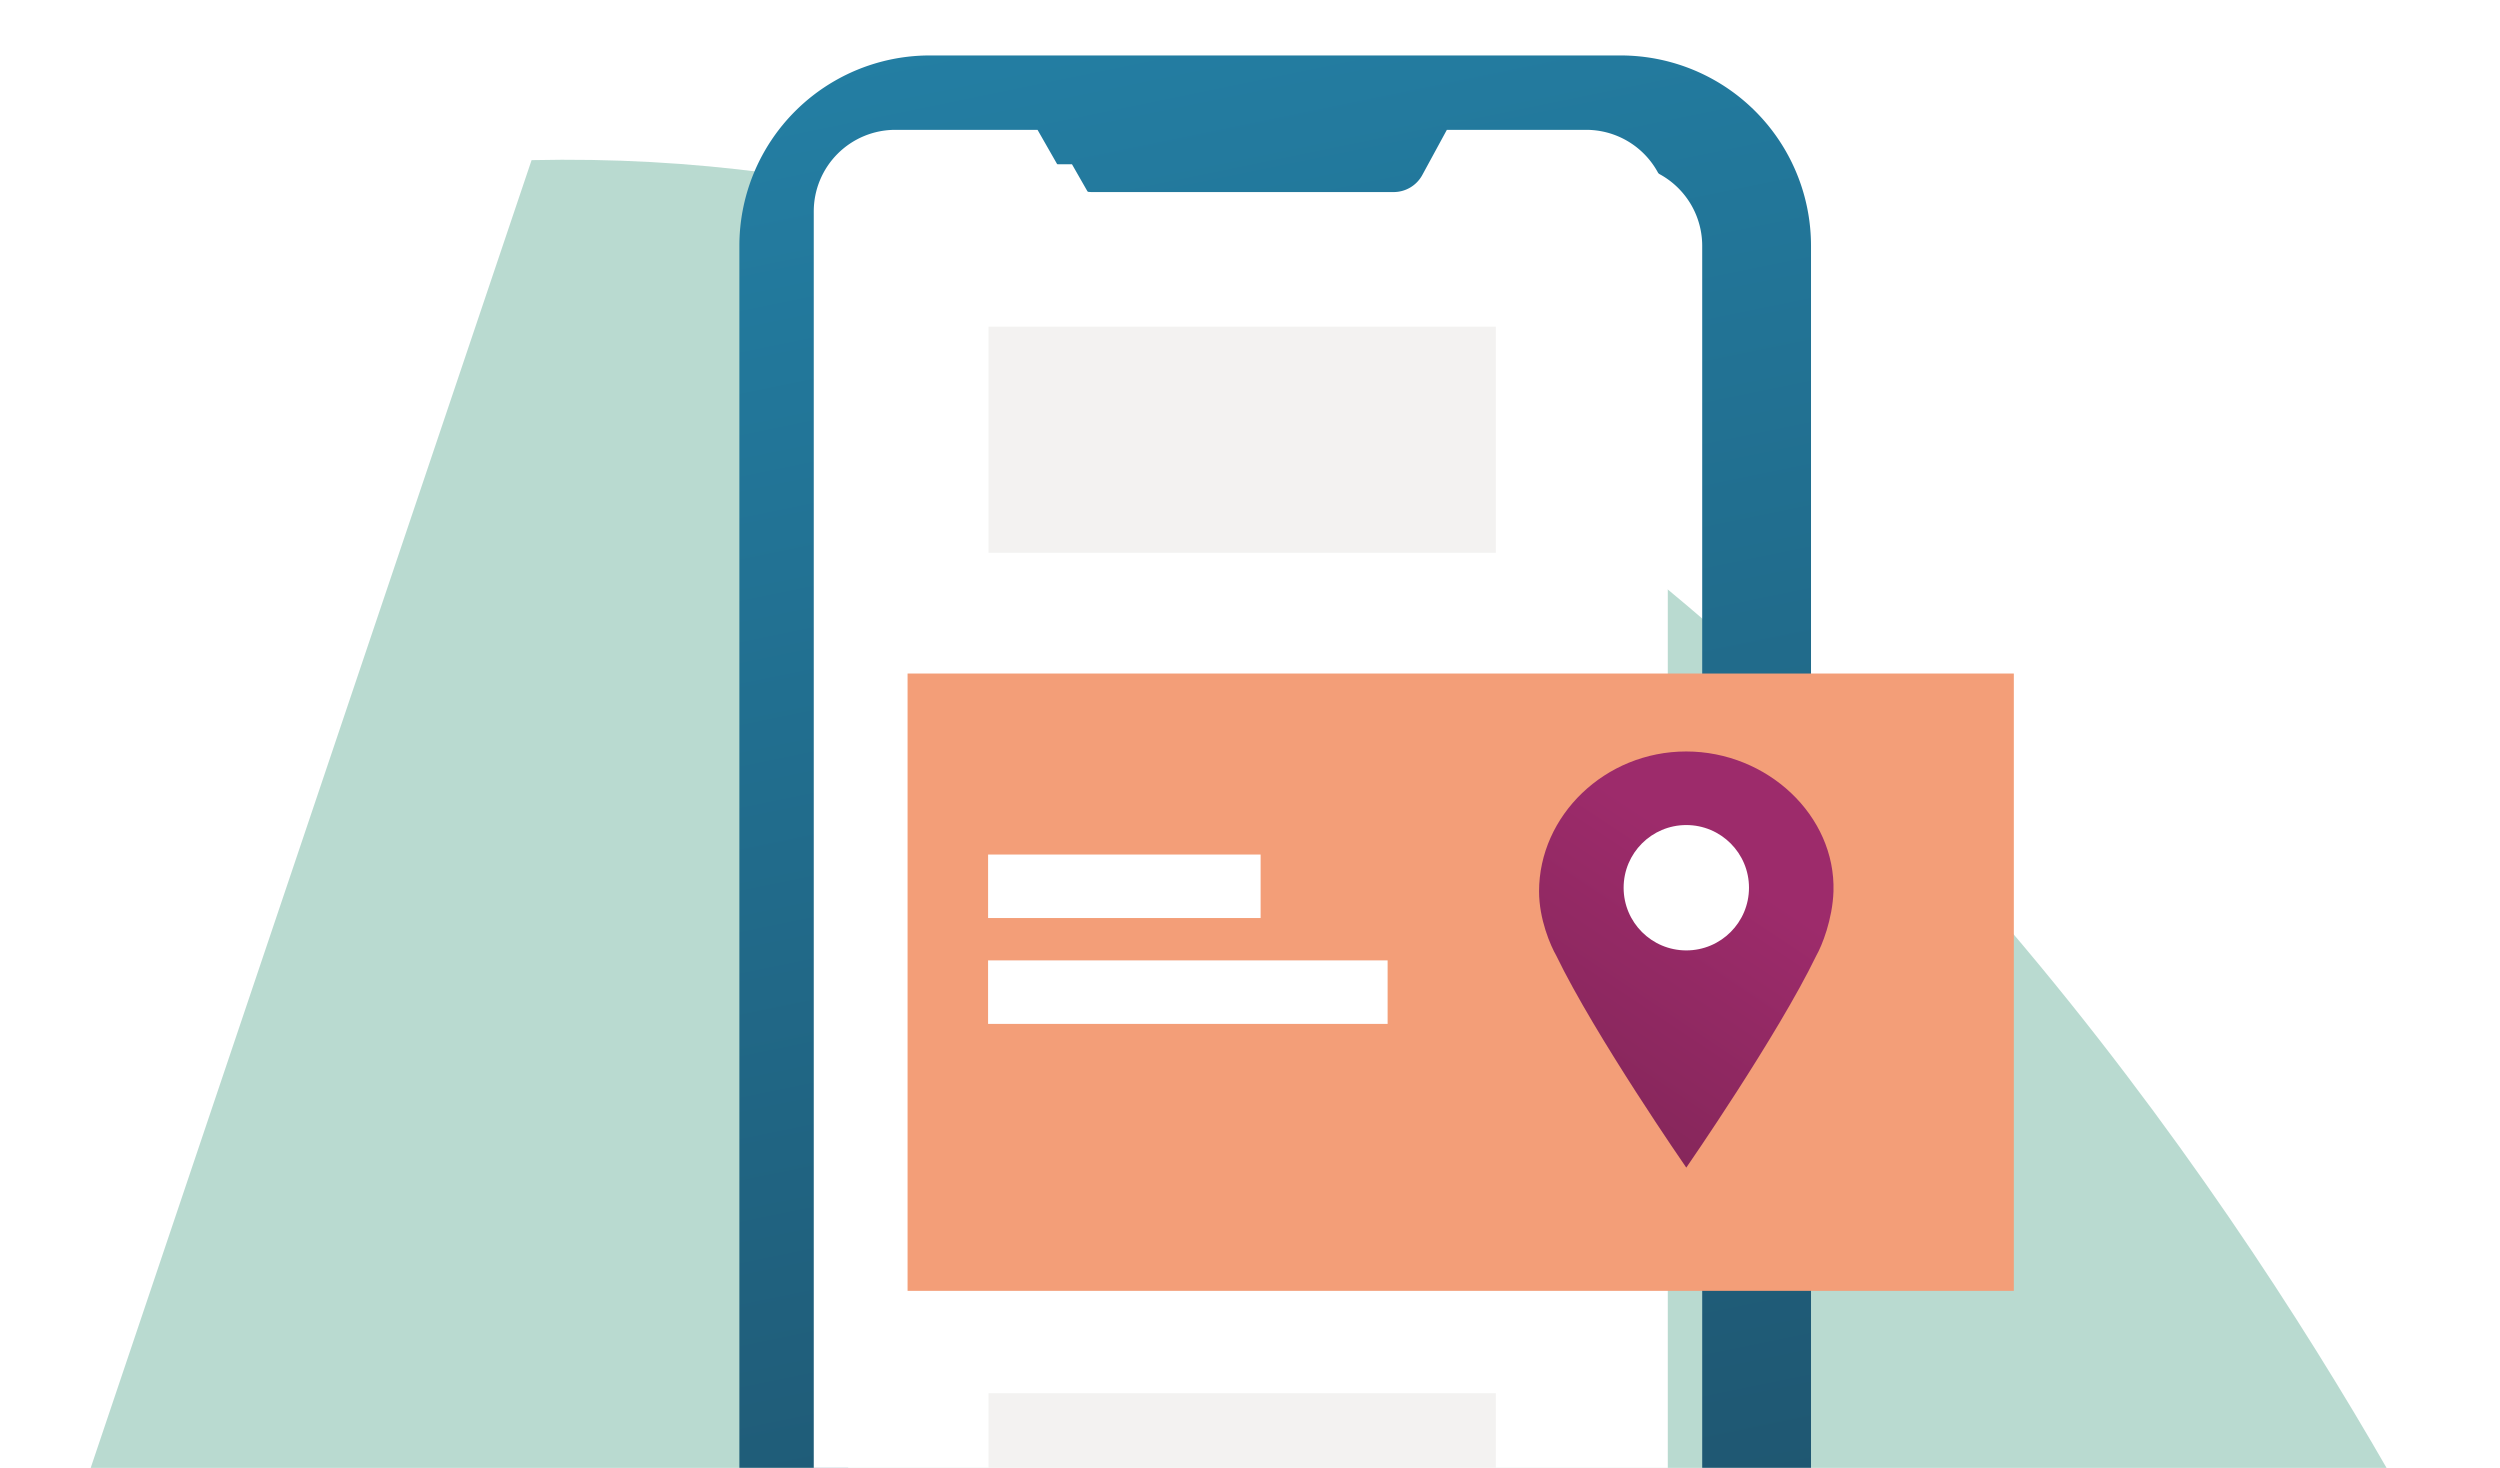
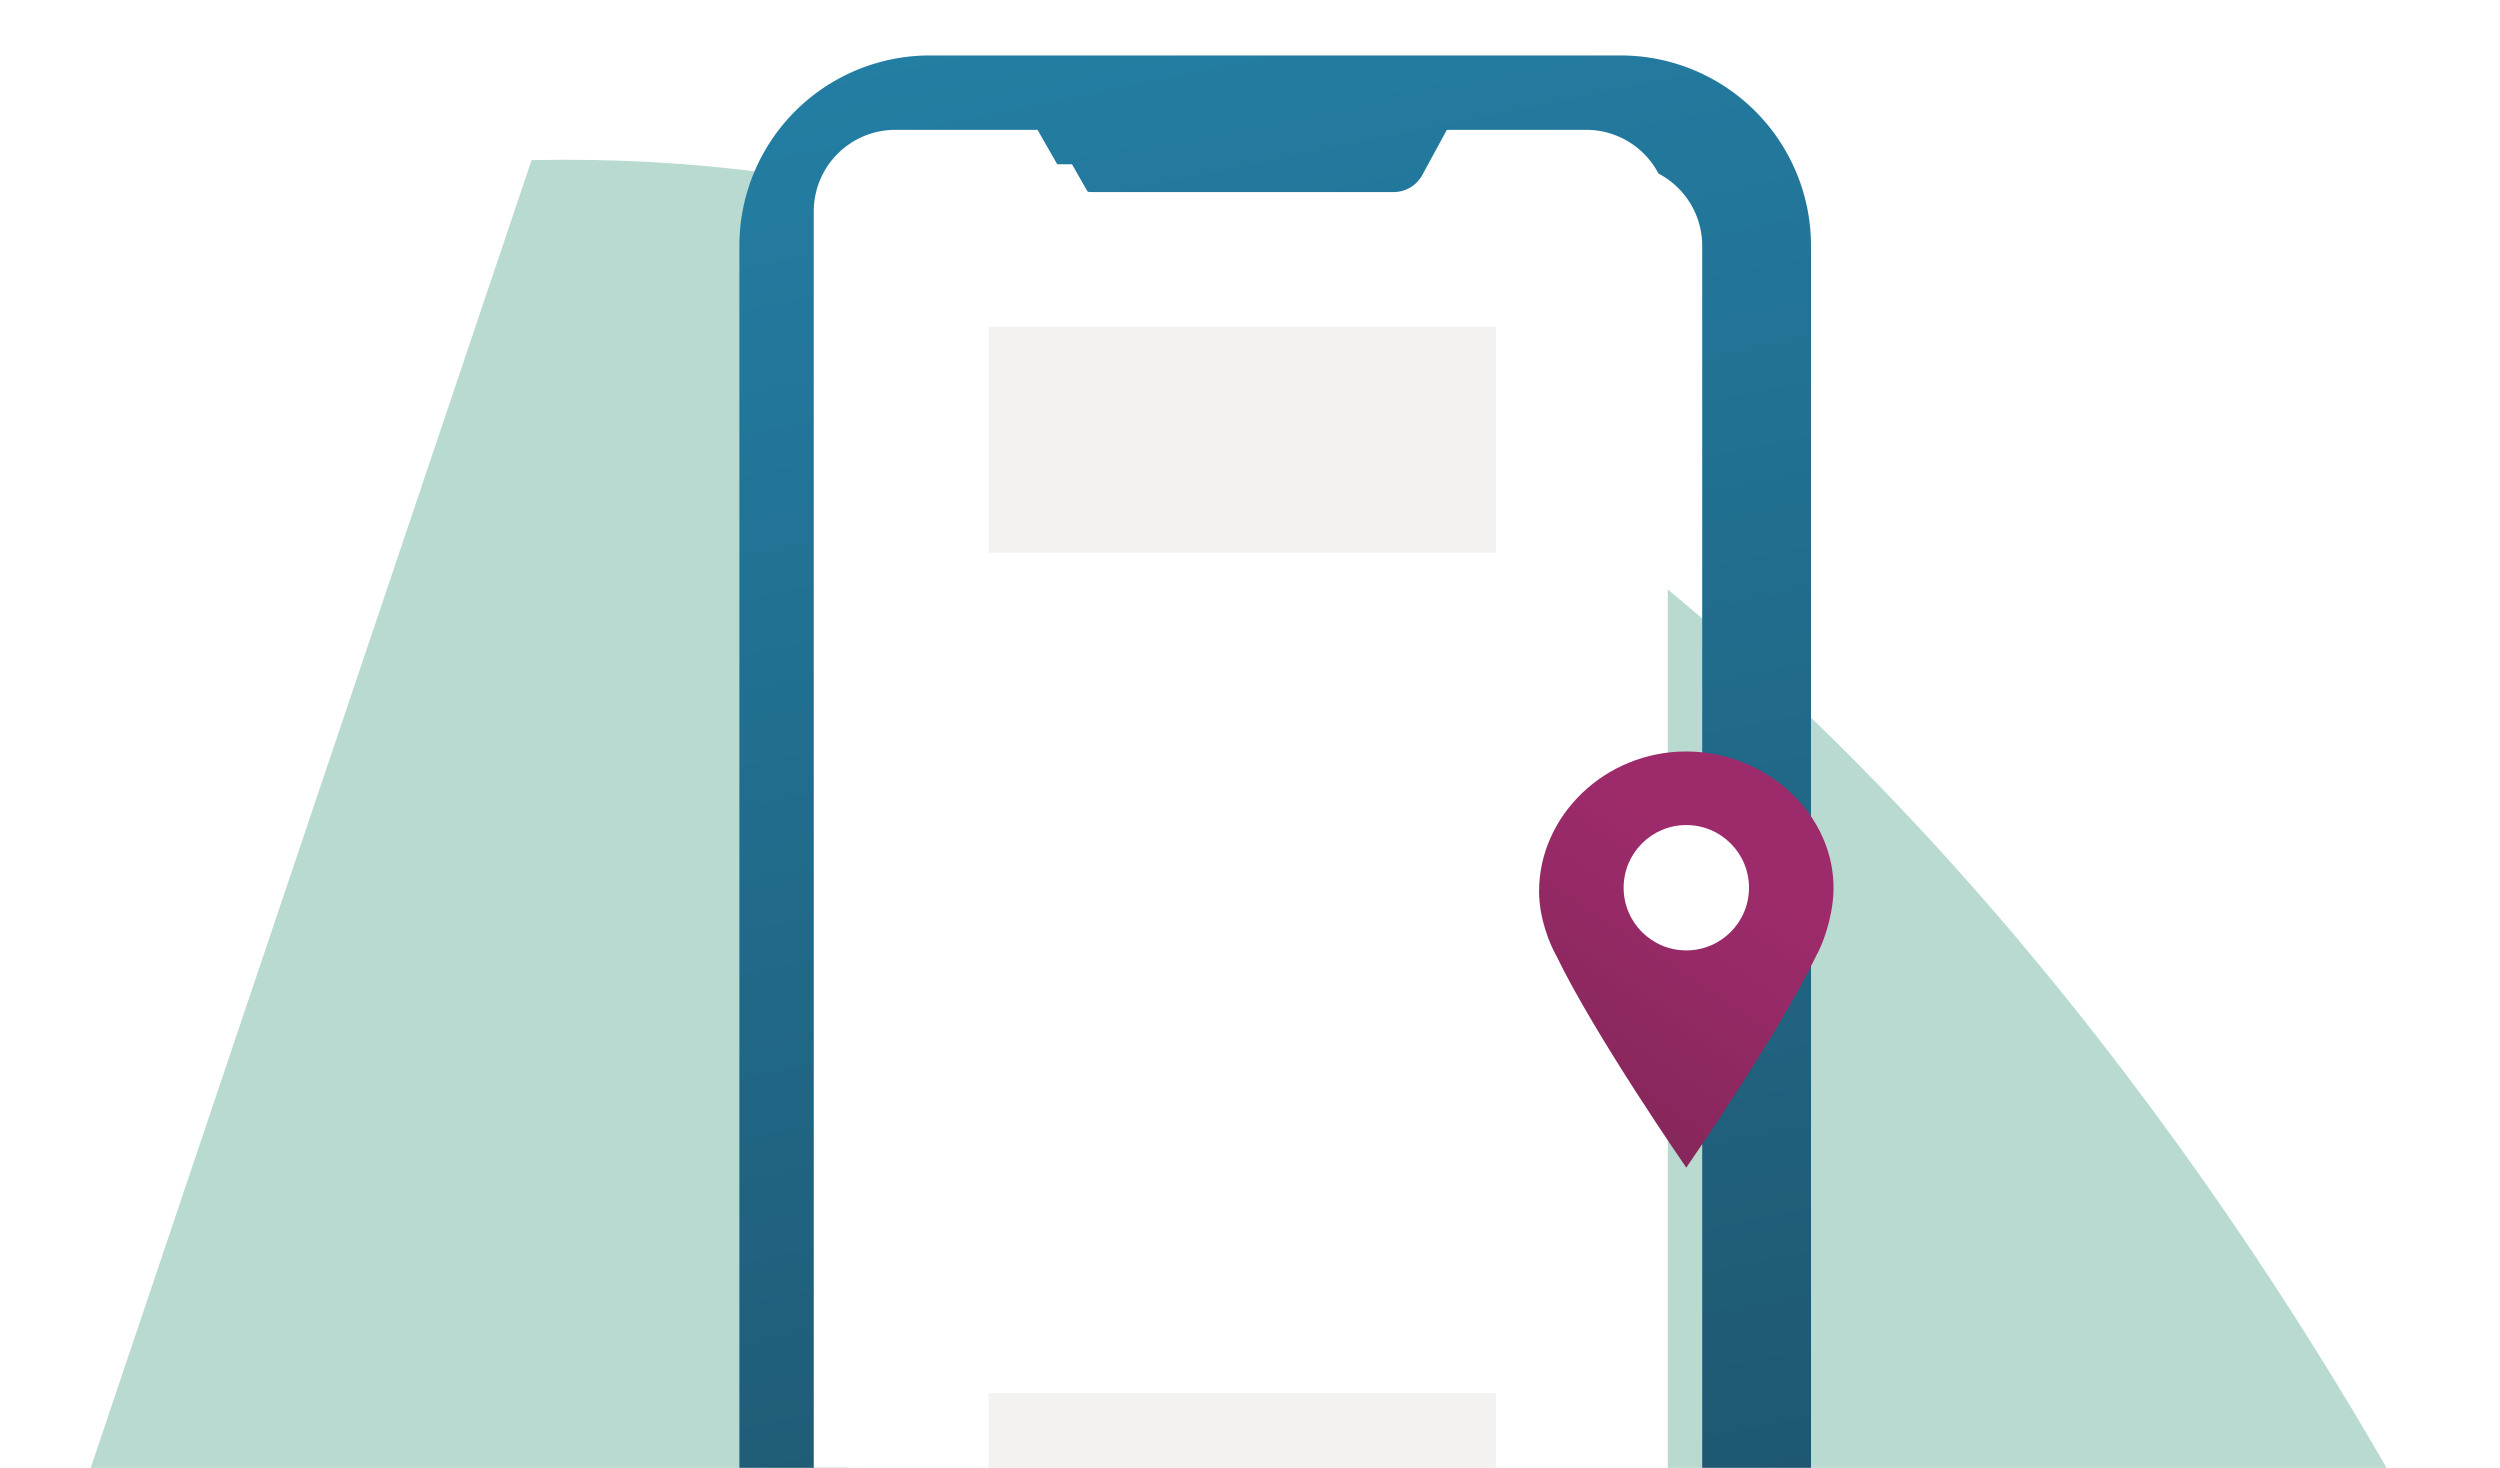
<svg xmlns="http://www.w3.org/2000/svg" viewBox="0 0 109 64" fill="none">
  <path d="M109.719 74.895S79.489 5.722 23.177 6.982L.281 74.895h109.438z" fill="#B9DAD0" />
  <g filter="url(#filter0_di)">
    <path d="M77.46 74.894V9.218a8.3 8.3 0 00-8.302-8.3h-30.12a8.3 8.3 0 00-8.301 8.3v65.676h4.743V9.218a3.557 3.557 0 013.558-3.557h6.2l1.14 1.996c.253.443.724.717 1.235.717h13.15c.522 0 1.002-.286 1.251-.745l1.069-1.968h6.075a3.557 3.557 0 013.558 3.557v65.676h4.743z" fill="url(#paint0_linear)" />
  </g>
  <path d="M35.48 74.894h37.236V9.218a3.557 3.557 0 00-3.558-3.557h-6.075l-1.07 1.968a1.423 1.423 0 01-1.25.745h-13.15c-.51 0-.982-.274-1.236-.717l-1.14-1.996h-6.2a3.557 3.557 0 00-3.557 3.557v65.676z" fill="#fff" />
  <path fill="#F3F2F1" d="M43.1 14.242h22.118v9.86H43.1z" />
  <g filter="url(#filter1_di)">
-     <path d="M38.57 28.366h48.233v26.915H38.57V28.366z" fill="#F39E78" />
-   </g>
+     </g>
  <path fill="#F3F2F1" d="M43.1 60.743h22.118V75H43.1z" />
  <path d="M54.963 37.258H43.081v2.768h11.882v-2.768zM60.5 41.873H43.08v2.769H60.5v-2.77z" fill="#fff" />
  <path d="M73.517 32.764c-3.542 0-6.414 2.8-6.414 6.102 0 1.214.499 2.363.753 2.805 1.693 3.499 5.666 9.237 5.666 9.237s3.972-5.738 5.666-9.237c.254-.442.71-1.591.752-2.805.1-3.298-2.88-6.102-6.422-6.102z" fill="url(#paint1_linear)" />
  <circle cx="73.523" cy="38.705" r="2.733" fill="#fff" />
  <defs>
    <linearGradient id="paint0_linear" x1="54.402" y1="-2.72" x2="74.343" y2="94.243" gradientUnits="userSpaceOnUse">
      <stop stop-color="#237EA3" />
      <stop offset="1" stop-color="#1D465C" />
    </linearGradient>
    <linearGradient id="paint1_linear" x1="71.79" y1="61.351" x2="83.746" y2="43.416" gradientUnits="userSpaceOnUse">
      <stop stop-color="#74234E" />
      <stop offset="1" stop-color="#9D2B6B" />
    </linearGradient>
    <filter id="filter0_di" x="30.737" y=".918" width="47.722" height="74.976" filterUnits="userSpaceOnUse" color-interpolation-filters="sRGB">
      <feFlood flood-opacity="0" result="BackgroundImageFix" />
      <feColorMatrix in="SourceAlpha" values="0 0 0 0 0 0 0 0 0 0 0 0 0 0 0 0 0 0 127 0" />
      <feOffset dx=".5" dy=".5" />
      <feGaussianBlur stdDeviation=".25" />
      <feColorMatrix values="0 0 0 0 0 0 0 0 0 0 0 0 0 0 0 0 0 0 0.3 0" />
      <feBlend in2="BackgroundImageFix" result="effect1_dropShadow" />
      <feBlend in="SourceGraphic" in2="effect1_dropShadow" result="shape" />
      <feColorMatrix in="SourceAlpha" values="0 0 0 0 0 0 0 0 0 0 0 0 0 0 0 0 0 0 127 0" result="hardAlpha" />
      <feOffset dx="1" dy="1" />
      <feGaussianBlur stdDeviation=".5" />
      <feComposite in2="hardAlpha" operator="arithmetic" k2="-1" k3="1" />
      <feColorMatrix values="0 0 0 0 0 0 0 0 0 0 0 0 0 0 0 0 0 0 0.3 0" />
      <feBlend in2="shape" result="effect2_innerShadow" />
    </filter>
    <filter id="filter1_di" x="38.57" y="28.366" width="49.233" height="27.915" filterUnits="userSpaceOnUse" color-interpolation-filters="sRGB">
      <feFlood flood-opacity="0" result="BackgroundImageFix" />
      <feColorMatrix in="SourceAlpha" values="0 0 0 0 0 0 0 0 0 0 0 0 0 0 0 0 0 0 127 0" />
      <feOffset dx=".5" dy=".5" />
      <feGaussianBlur stdDeviation=".25" />
      <feColorMatrix values="0 0 0 0 0 0 0 0 0 0 0 0 0 0 0 0 0 0 0.3 0" />
      <feBlend in2="BackgroundImageFix" result="effect1_dropShadow" />
      <feBlend in="SourceGraphic" in2="effect1_dropShadow" result="shape" />
      <feColorMatrix in="SourceAlpha" values="0 0 0 0 0 0 0 0 0 0 0 0 0 0 0 0 0 0 127 0" result="hardAlpha" />
      <feOffset dx=".5" dy=".5" />
      <feGaussianBlur stdDeviation=".25" />
      <feComposite in2="hardAlpha" operator="arithmetic" k2="-1" k3="1" />
      <feColorMatrix values="0 0 0 0 0 0 0 0 0 0 0 0 0 0 0 0 0 0 0.3 0" />
      <feBlend in2="shape" result="effect2_innerShadow" />
    </filter>
  </defs>
</svg>